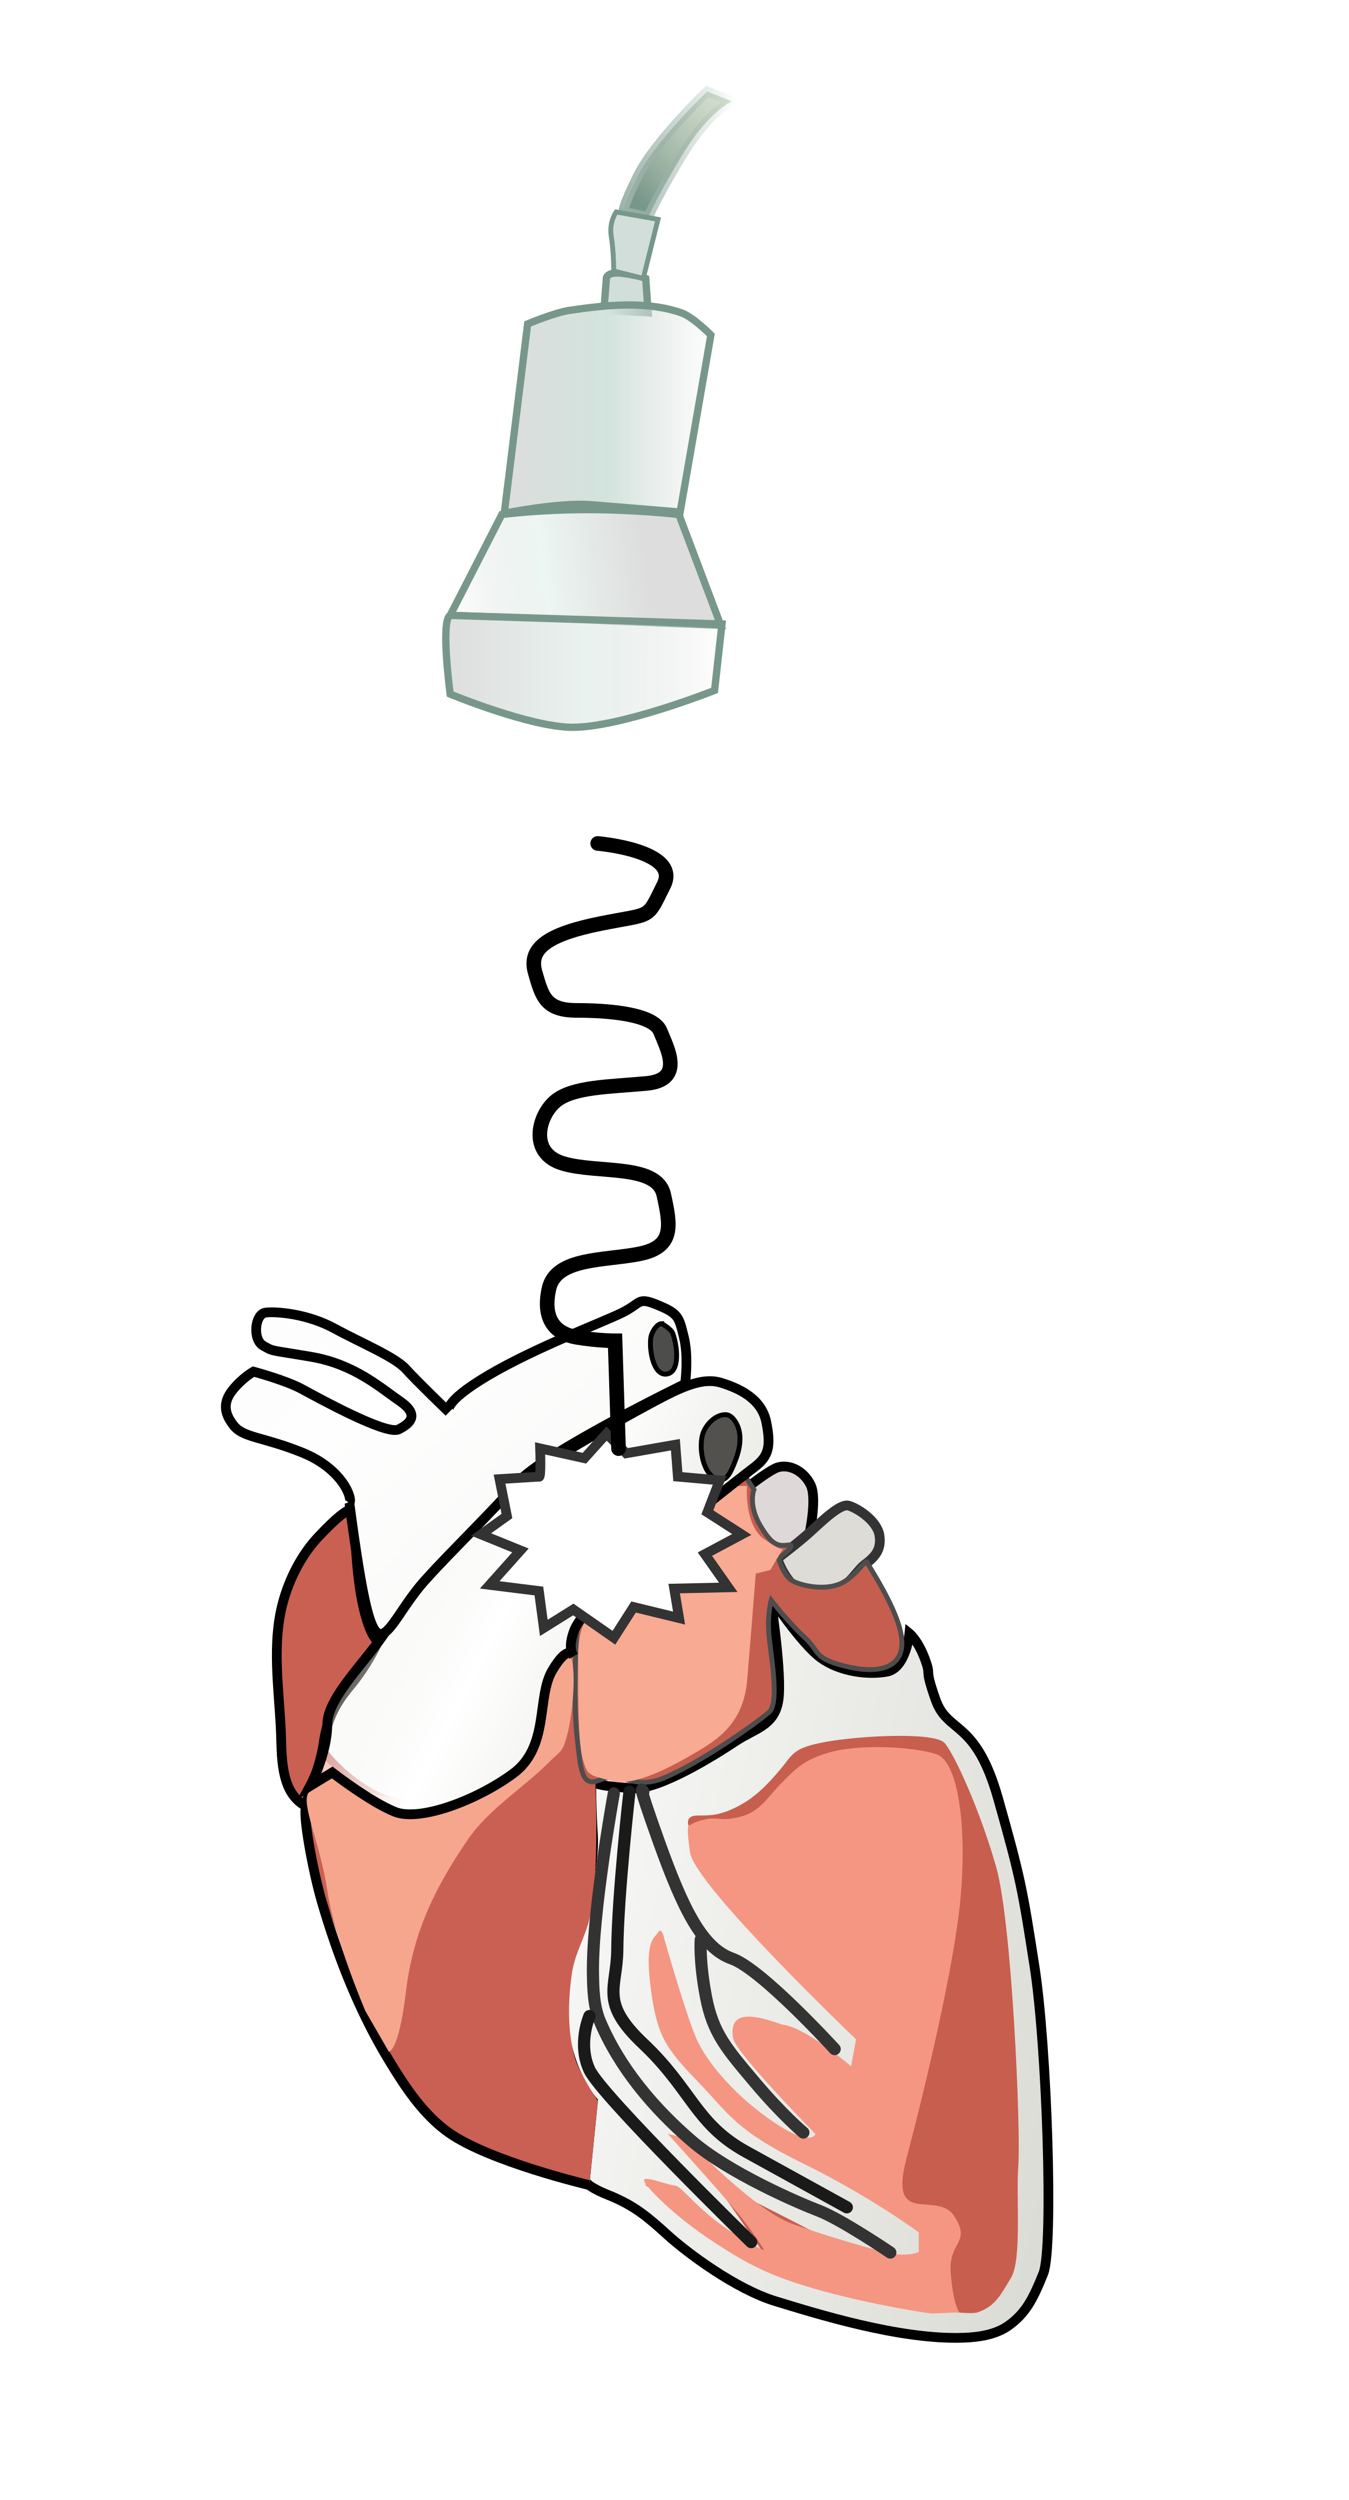
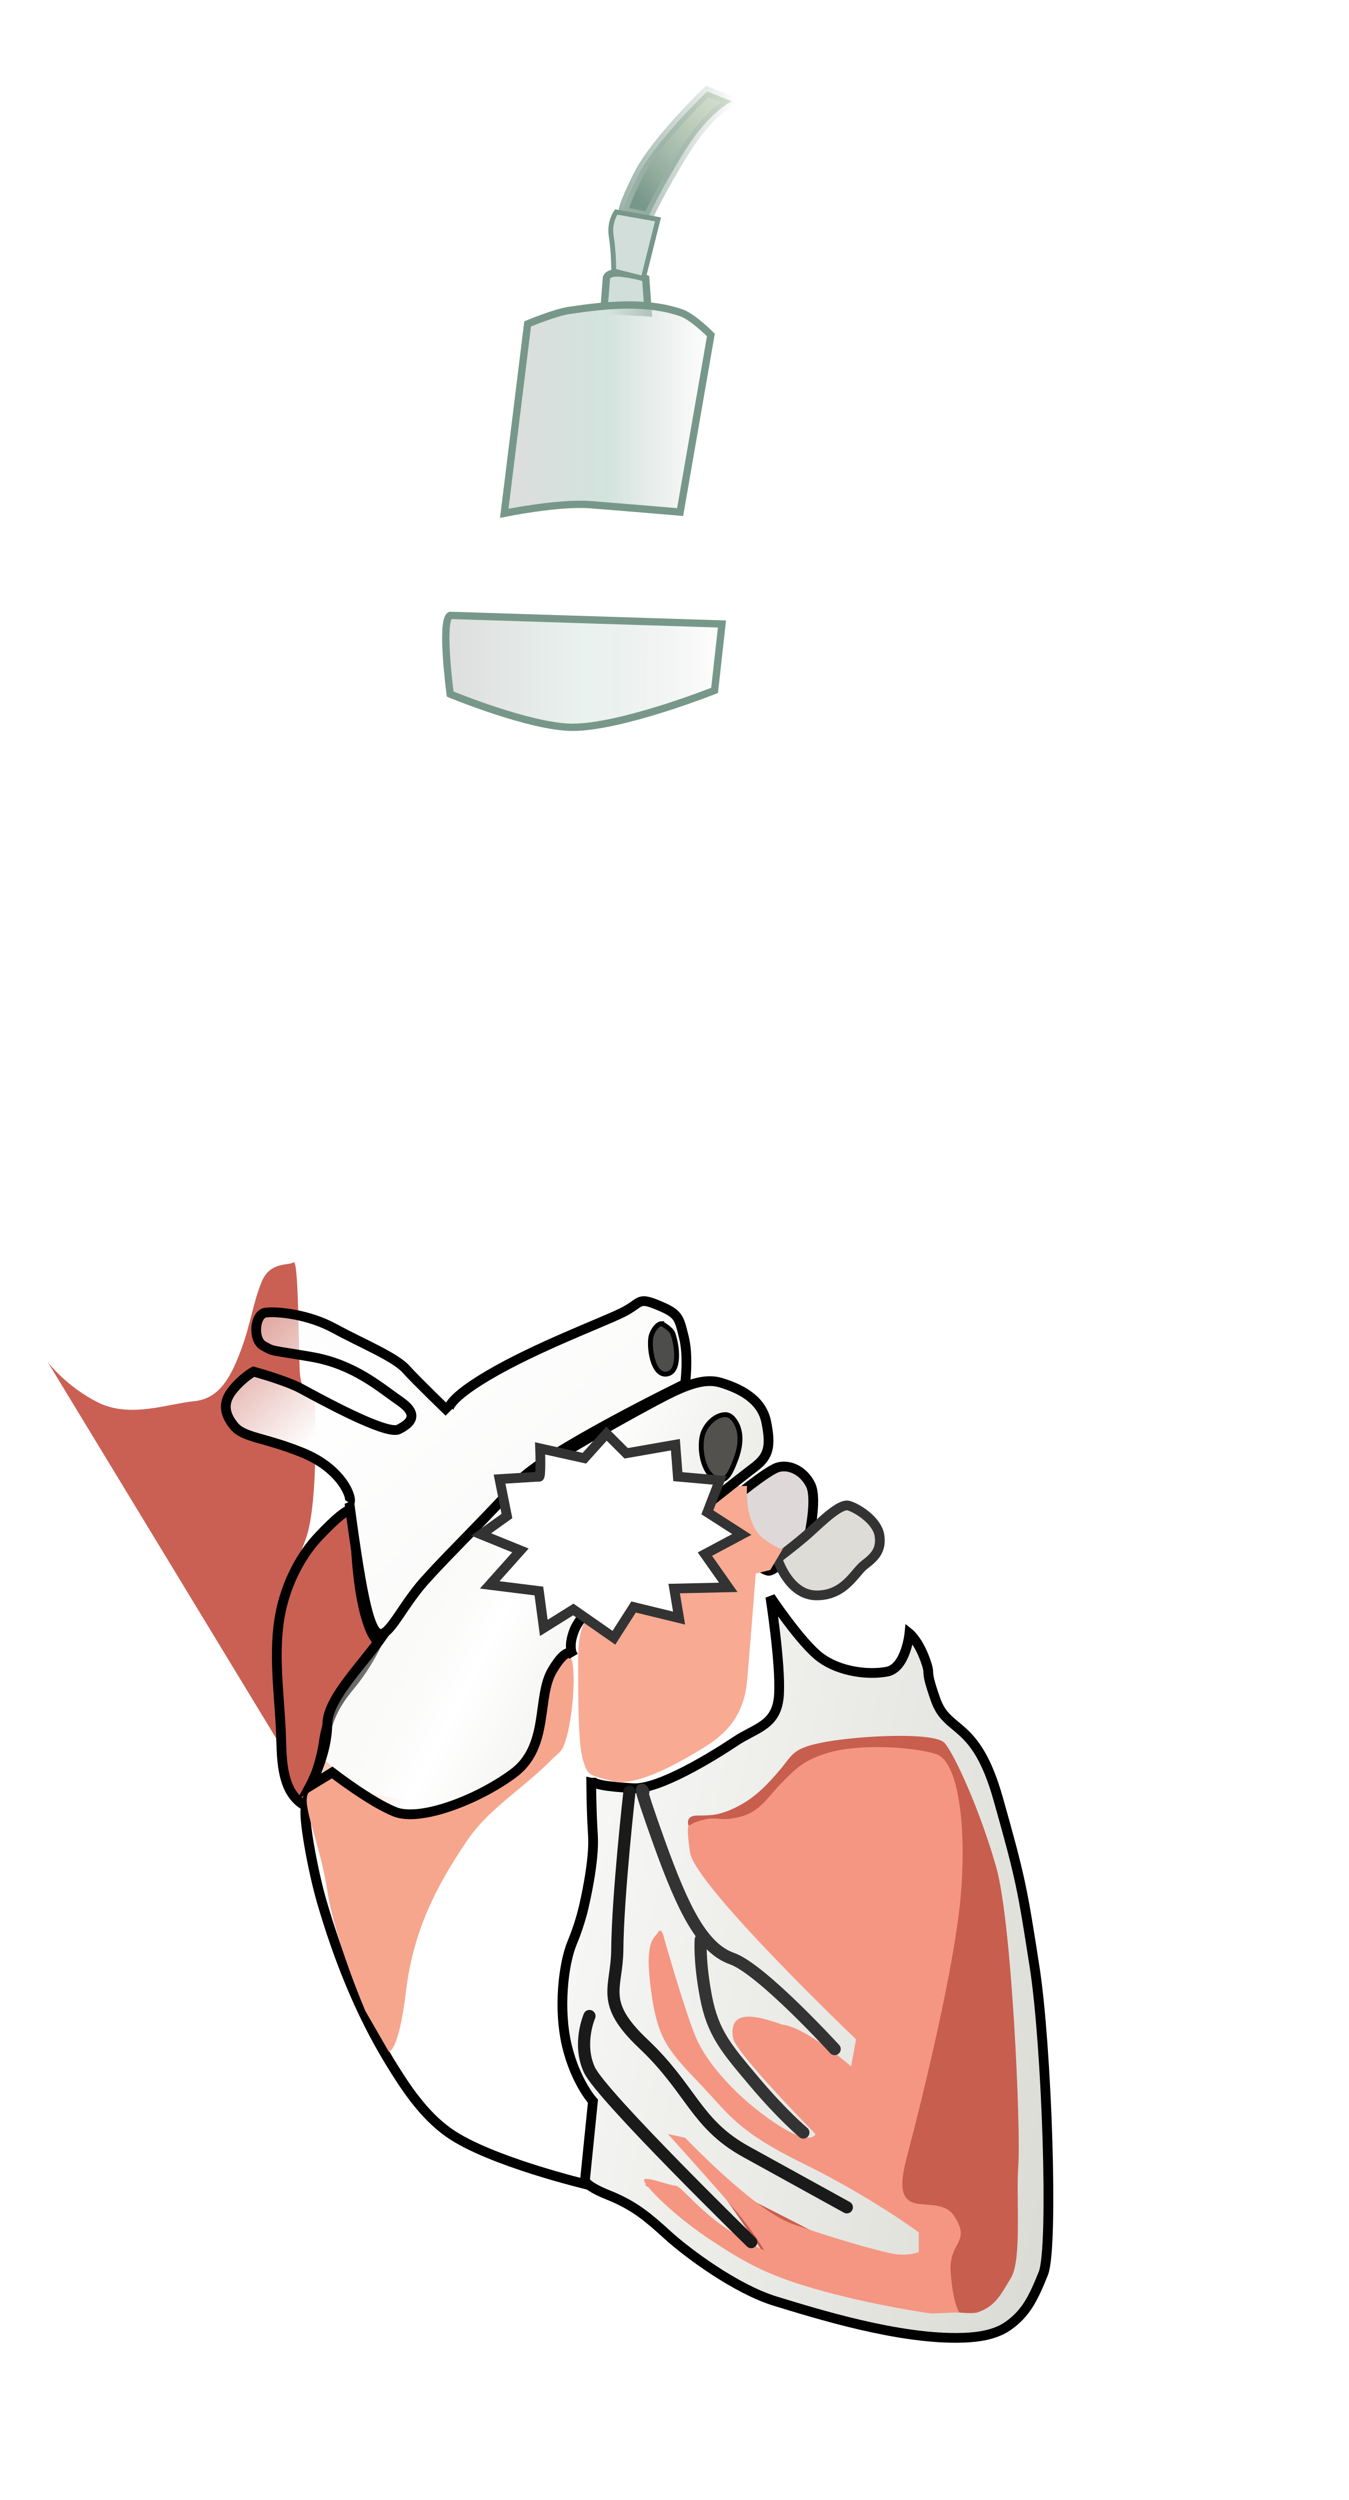
<svg xmlns="http://www.w3.org/2000/svg" xmlns:ns1="http://www.inkscape.org/namespaces/inkscape" xmlns:ns2="http://sodipodi.sourceforge.net/DTD/sodipodi-0.dtd" xmlns:xlink="http://www.w3.org/1999/xlink" id="svg6624" version="1.1" ns1:version="0.48.2 r9819" width="325.06" height="602.442" ns2:docname="PhysicsUltrasound_Fig11.svg">
  <defs id="defs6628">
    <marker ns1:stockid="Arrow1Mend" orient="auto" refY="0" refX="0" id="Arrow1Mend" style="overflow:visible">
      <path id="path4986" d="M 0,0 5,-5 -12.5,0 5,5 0,0 z" style="fill-rule:evenodd;stroke:#000000;stroke-width:1pt;marker-start:none" transform="matrix(-0.4,0,0,-0.4,-4,0)" ns1:connector-curvature="0" />
    </marker>
    <linearGradient id="linearGradient7454">
      <stop style="stop-color:#fafaf9;stop-opacity:1;" offset="0" id="stop7456" />
      <stop id="stop7462" offset="0.5" style="stop-color:#fefefe;stop-opacity:1" />
      <stop style="stop-color:#fafaf9;stop-opacity:0;" offset="1" id="stop7458" />
    </linearGradient>
    <linearGradient id="linearGradient7442">
      <stop style="stop-color:#eaeae6;stop-opacity:1;" offset="0" id="stop7444" />
      <stop id="stop7450" offset="0.5" style="stop-color:#ffffff;stop-opacity:1" />
      <stop style="stop-color:#eaeae6;stop-opacity:0;" offset="1" id="stop7446" />
    </linearGradient>
    <linearGradient id="linearGradient7426">
      <stop style="stop-color:#dadbd4;stop-opacity:1;" offset="0" id="stop7428" />
      <stop id="stop7434" offset="0.952" style="stop-color:#ffffff;stop-opacity:1" />
      <stop style="stop-color:#ffffff;stop-opacity:1" offset="1" id="stop7430" />
    </linearGradient>
    <linearGradient id="linearGradient7207">
      <stop style="stop-color:#dddddd;stop-opacity:1;" offset="0" id="stop7209" />
      <stop id="stop7215" offset="0.5" style="stop-color:#e9f2ef;stop-opacity:1" />
      <stop style="stop-color:#dddddd;stop-opacity:0;" offset="1" id="stop7211" />
    </linearGradient>
    <linearGradient ns1:collect="always" id="linearGradient7199">
      <stop style="stop-color:#9bb2a9;stop-opacity:1;" offset="0" id="stop7201" />
      <stop style="stop-color:#9bb2a9;stop-opacity:0;" offset="1" id="stop7203" />
    </linearGradient>
    <linearGradient id="linearGradient7189">
      <stop style="stop-color:#dddddd;stop-opacity:1;" offset="0" id="stop7191" />
      <stop id="stop7197" offset="0.5" style="stop-color:#d2e3dd;stop-opacity:1" />
      <stop style="stop-color:#dddddd;stop-opacity:0;" offset="1" id="stop7193" />
    </linearGradient>
    <linearGradient id="linearGradient7179">
      <stop style="stop-color:#dddddd;stop-opacity:1;" offset="0" id="stop7181" />
      <stop id="stop7187" offset="0.5" style="stop-color:#ecf6f3;stop-opacity:1" />
      <stop style="stop-color:#dddddd;stop-opacity:0;" offset="1" id="stop7183" />
    </linearGradient>
    <linearGradient id="linearGradient7163">
      <stop style="stop-color:#77978a;stop-opacity:1" offset="0" id="stop7165" />
      <stop style="stop-color:#ffffce;stop-opacity:0;" offset="1" id="stop7167" />
    </linearGradient>
    <linearGradient ns1:collect="always" xlink:href="#linearGradient7163" id="linearGradient7169" x1="56.056" y1="19.446" x2="78.029" y2="-2.525" gradientUnits="userSpaceOnUse" />
    <linearGradient ns1:collect="always" xlink:href="#linearGradient7179" id="linearGradient7185" x1="58.089" y1="56.569" x2="37.371" y2="59.347" gradientUnits="userSpaceOnUse" gradientTransform="translate(-0.379,0.505)" />
    <linearGradient ns1:collect="always" xlink:href="#linearGradient7189" id="linearGradient7195" x1="16.42" y1="45.244" x2="38.633" y2="45.244" gradientUnits="userSpaceOnUse" gradientTransform="translate(26.39,-3.409)" />
    <linearGradient ns1:collect="always" xlink:href="#linearGradient7199" id="linearGradient7205" x1="55.046" y1="15.658" x2="67.17" y2="15.658" gradientUnits="userSpaceOnUse" />
    <linearGradient ns1:collect="always" xlink:href="#linearGradient7207" id="linearGradient7213" x1="36.805" y1="68.754" x2="66.16" y2="68.754" gradientUnits="userSpaceOnUse" />
    <linearGradient ns1:collect="always" xlink:href="#linearGradient7179-4" id="linearGradient7185-9" x1="58.089" y1="56.569" x2="37.371" y2="59.347" gradientUnits="userSpaceOnUse" gradientTransform="translate(-0.379,0.505)" />
    <linearGradient id="linearGradient7179-4">
      <stop style="stop-color:#dddddd;stop-opacity:1;" offset="0" id="stop7181-6" />
      <stop id="stop7187-3" offset="0.5" style="stop-color:#ecf6f3;stop-opacity:1" />
      <stop style="stop-color:#dddddd;stop-opacity:0;" offset="1" id="stop7183-4" />
    </linearGradient>
    <linearGradient ns1:collect="always" xlink:href="#linearGradient7207-0" id="linearGradient7213-9" x1="36.805" y1="68.754" x2="66.16" y2="68.754" gradientUnits="userSpaceOnUse" />
    <linearGradient id="linearGradient7207-0">
      <stop style="stop-color:#dddddd;stop-opacity:1;" offset="0" id="stop7209-5" />
      <stop id="stop7215-3" offset="0.5" style="stop-color:#e9f2ef;stop-opacity:1" />
      <stop style="stop-color:#dddddd;stop-opacity:0;" offset="1" id="stop7211-9" />
    </linearGradient>
    <linearGradient ns1:collect="always" xlink:href="#linearGradient7163-2" id="linearGradient7169-1" x1="56.056" y1="19.446" x2="78.029" y2="-2.525" gradientUnits="userSpaceOnUse" />
    <linearGradient id="linearGradient7163-2">
      <stop style="stop-color:#77978a;stop-opacity:1" offset="0" id="stop7165-8" />
      <stop style="stop-color:#ffffce;stop-opacity:0;" offset="1" id="stop7167-8" />
    </linearGradient>
    <linearGradient ns1:collect="always" xlink:href="#linearGradient7199-8" id="linearGradient7205-1" x1="55.046" y1="15.658" x2="67.17" y2="15.658" gradientUnits="userSpaceOnUse" />
    <linearGradient ns1:collect="always" id="linearGradient7199-8">
      <stop style="stop-color:#9bb2a9;stop-opacity:1;" offset="0" id="stop7201-6" />
      <stop style="stop-color:#9bb2a9;stop-opacity:0;" offset="1" id="stop7203-0" />
    </linearGradient>
    <linearGradient ns1:collect="always" xlink:href="#linearGradient7189-4" id="linearGradient7195-2" x1="16.42" y1="45.244" x2="38.633" y2="45.244" gradientUnits="userSpaceOnUse" gradientTransform="translate(26.39,-3.409)" />
    <linearGradient id="linearGradient7189-4">
      <stop style="stop-color:#dddddd;stop-opacity:1;" offset="0" id="stop7191-9" />
      <stop id="stop7197-0" offset="0.5" style="stop-color:#d2e3dd;stop-opacity:1" />
      <stop style="stop-color:#dddddd;stop-opacity:0;" offset="1" id="stop7193-2" />
    </linearGradient>
    <linearGradient y2="45.244" x2="38.633" y1="45.244" x1="16.42" gradientTransform="translate(26.39,-3.409)" gradientUnits="userSpaceOnUse" id="linearGradient7307" xlink:href="#linearGradient7189-4" ns1:collect="always" />
    <linearGradient ns1:collect="always" xlink:href="#linearGradient7426-0" id="linearGradient7432-5" x1="115.291" y1="214.054" x2="40.666" y2="197.09" gradientUnits="userSpaceOnUse" />
    <linearGradient id="linearGradient7426-0">
      <stop style="stop-color:#dadbd4;stop-opacity:1;" offset="0" id="stop7428-4" />
      <stop id="stop7434-2" offset="0.952" style="stop-color:#ffffff;stop-opacity:1" />
      <stop style="stop-color:#ffffff;stop-opacity:1" offset="1" id="stop7430-1" />
    </linearGradient>
    <linearGradient ns1:collect="always" xlink:href="#linearGradient7442-7" id="linearGradient7448-2" x1="70.842" y1="175.245" x2="37.986" y2="158.704" gradientUnits="userSpaceOnUse" />
    <linearGradient id="linearGradient7442-7">
      <stop style="stop-color:#eaeae6;stop-opacity:1;" offset="0" id="stop7444-7" />
      <stop id="stop7450-9" offset="0.5" style="stop-color:#ffffff;stop-opacity:1" />
      <stop style="stop-color:#eaeae6;stop-opacity:0;" offset="1" id="stop7446-5" />
    </linearGradient>
    <linearGradient ns1:collect="always" xlink:href="#linearGradient7454-4" id="linearGradient7460-5" x1="48.931" y1="168.296" x2="17.304" y2="133.825" gradientUnits="userSpaceOnUse" />
    <linearGradient id="linearGradient7454-4">
      <stop style="stop-color:#fafaf9;stop-opacity:1;" offset="0" id="stop7456-0" />
      <stop id="stop7462-3" offset="0.5" style="stop-color:#fefefe;stop-opacity:1" />
      <stop style="stop-color:#fafaf9;stop-opacity:0;" offset="1" id="stop7458-4" />
    </linearGradient>
    <linearGradient ns1:collect="always" xlink:href="#linearGradient7454" id="linearGradient3103" gradientUnits="userSpaceOnUse" x1="48.931" y1="168.296" x2="17.304" y2="133.825" gradientTransform="matrix(2.347,0,0,2.347,-5.882,-4.325)" />
    <linearGradient ns1:collect="always" xlink:href="#linearGradient7442" id="linearGradient3106" gradientUnits="userSpaceOnUse" x1="70.842" y1="175.245" x2="37.986" y2="158.704" gradientTransform="matrix(2.347,0,0,2.347,-5.882,-4.325)" />
    <linearGradient ns1:collect="always" xlink:href="#linearGradient7426" id="linearGradient3119" gradientUnits="userSpaceOnUse" x1="115.291" y1="214.054" x2="40.666" y2="197.09" gradientTransform="matrix(2.347,0,0,2.347,-5.882,-4.325)" />
  </defs>
  <ns2:namedview pagecolor="#ffffff" bordercolor="#666666" borderopacity="1" objecttolerance="10" gridtolerance="10" guidetolerance="10" ns1:pageopacity="0" ns1:pageshadow="2" ns1:window-width="1280" ns1:window-height="748" id="namedview6626" showgrid="false" ns1:zoom="0.7" ns1:cx="49.482148" ns1:cy="267.042" ns1:window-x="-8" ns1:window-y="-8" ns1:window-maximized="1" ns1:current-layer="layer10" fit-margin-top="0" fit-margin-left="0" fit-margin-right="0" fit-margin-bottom="0" />
  <g ns1:groupmode="layer" id="layer10" ns1:label="white" transform="translate(-11.893,173.824)">
    <rect style="color:#000000;fill:#ffffff;fill-opacity:0.961;fill-rule:evenodd;stroke:none;stroke-width:0;marker:none;visibility:visible;display:inline;overflow:visible;enable-background:accumulate" id="rect7467" width="325.06" height="602.442" x="11.893" y="-173.824" />
  </g>
  <g ns1:groupmode="layer" id="layer9" ns1:label="heart" style="display:inline" transform="translate(-11.893,173.824)" />
  <path style="fill:url(#linearGradient3119);fill-opacity:1;stroke:#000000;stroke-width:2.347px;stroke-linecap:butt;stroke-linejoin:miter;stroke-opacity:1" d="m 142.458,428.375 c -0.419,1.676 3.771,2.095 10.057,2.514 6.286,0.419 19.695,-7.962 24.723,-11.314 5.028,-3.352 10.057,-3.771 10.476,-11.314 0.419,-7.543 -2.095,-23.466 -2.095,-23.466 0,0 7.543,11.314 12.152,14.666 4.609,3.352 11.314,4.19 15.923,3.352 4.609,-0.838 5.448,-9.219 5.448,-9.219 0,0 2.095,1.676 3.771,6.286 1.676,4.609 -0.419,1.257 2.514,9.638 2.933,8.381 9.638,4.609 15.085,23.885 5.447,19.276 5.867,21.79 8.8,40.647 2.933,18.857 4.609,67.465 2.095,73.751 -2.514,6.286 -4.29,9.633 -8.381,12.571 -3.055,2.194 -7.136,2.8 -10.895,2.933 -15.358,0.545 -35.618,-5.867 -45.256,-8.8 -9.638,-2.933 -21.371,-11.733 -25.98,-15.924 -4.609,-4.19 -7.962,-7.124 -14.247,-9.638 -6.286,-2.514 -5.672,-3.822 -5.672,-3.822 l 1.901,-18.806 c 0,0 -4.19,-4.609 -6.286,-13.409 -2.095,-8.8 -0.838,-19.695 1.257,-24.723 2.095,-5.028 2.933,-9.219 2.933,-9.219 0,0 2.514,-10.476 2.095,-16.762 -0.419,-6.286 -0.419,-13.828 -0.419,-13.828 z" id="path7424" ns1:connector-curvature="0" ns2:nodetypes="cssscsscsssssaasssccsscsc" />
-   <path style="fill:#ca6053;fill-opacity:1;stroke:none" d="m 74.417,431.838 c 0,0 -1.482,10.963 5.63,30.519 7.111,19.556 2.667,13.63 8.889,24.297 6.222,10.667 9.207,22.316 20.466,28.242 11.26,5.926 32.695,10.841 32.695,10.841 l 1.951,-19.526 c 0,0 -4.606,-6.779 -5.63,-10.667 -1.711,-6.498 -1.548,-13.498 -0.593,-20.149 0.635,-4.421 3.201,-8.832 4.148,-12.741 2.607,-10.762 1.482,-33.186 1.482,-33.186 0,0 -3.259,1.185 -3.556,-5.334 -0.296,-6.519 -0.296,-26.964 -1.482,-26.075 -1.185,0.889 -5.63,-0.296 -7.704,4.741 -2.074,5.037 -2.667,10.371 -5.037,16.593 -2.37,6.222 -5.037,11.556 -11.26,12.149 -6.222,0.593 -15.408,4.148 -23.112,0.296 -7.704,-3.852 -12.149,-9.778 -12.149,-9.778 z" id="path7406" ns1:connector-curvature="0" ns2:nodetypes="csssccaascsssssscc" />
+   <path style="fill:#ca6053;fill-opacity:1;stroke:none" d="m 74.417,431.838 l 1.951,-19.526 c 0,0 -4.606,-6.779 -5.63,-10.667 -1.711,-6.498 -1.548,-13.498 -0.593,-20.149 0.635,-4.421 3.201,-8.832 4.148,-12.741 2.607,-10.762 1.482,-33.186 1.482,-33.186 0,0 -3.259,1.185 -3.556,-5.334 -0.296,-6.519 -0.296,-26.964 -1.482,-26.075 -1.185,0.889 -5.63,-0.296 -7.704,4.741 -2.074,5.037 -2.667,10.371 -5.037,16.593 -2.37,6.222 -5.037,11.556 -11.26,12.149 -6.222,0.593 -15.408,4.148 -23.112,0.296 -7.704,-3.852 -12.149,-9.778 -12.149,-9.778 z" id="path7406" ns1:connector-curvature="0" ns2:nodetypes="csssccaascsssssscc" />
  <path style="fill:none;stroke:#000000;stroke-width:2.347px;stroke-linecap:butt;stroke-linejoin:miter;stroke-opacity:1" d="m 73.736,435.499 c -0.838,1.676 1.636,15.286 3.771,22.628 3.898,13.402 9.087,26.628 16.343,38.552 3.867,6.356 8.185,12.868 14.247,17.181 9.779,6.957 33.718,12.622 33.718,12.622" id="path7464" ns1:connector-curvature="0" ns2:nodetypes="caaac" />
  <path style="fill:#dfd8d9;fill-opacity:1;stroke:#000000;stroke-width:2.347px;stroke-linecap:butt;stroke-linejoin:miter;stroke-opacity:1" d="m 176.05,361.614 c 0,0 8.593,-7.111 11.26,-8 2.667,-0.889 6.222,0.593 8,4.148 1.778,3.556 -0.593,13.334 -0.593,13.334 0,0 -7.704,7.408 -9.482,7.408 -1.778,0 -13.037,-8.297 -13.334,-11.26 -0.296,-2.963 4.148,-5.63 4.148,-5.63 z" id="path7438" ns1:connector-curvature="0" />
  <path style="fill:#dddcd7;fill-opacity:1;stroke:#333333;stroke-width:2.347px;stroke-linecap:butt;stroke-linejoin:miter;stroke-opacity:1" d="m 187.309,375.54 c 0,0 4.741,-3.556 7.704,-6.222 2.963,-2.667 7.408,-7.111 9.482,-6.519 2.074,0.593 6.815,3.556 7.408,7.111 0.593,3.556 -1.185,5.334 -3.556,7.111 -2.37,1.778 -4.741,7.408 -11.556,7.408 -6.815,0 -9.482,-8.889 -9.482,-8.889 z" id="path7436" ns1:connector-curvature="0" />
  <path style="fill:#c85e4e;fill-opacity:1;stroke:none" d="m 165.975,440.135 c 0,0 -1.185,-2.667 2.074,-2.667 3.259,0 5.334,0 9.482,-2.074 4.148,-2.074 7.111,-5.037 10.371,-8.889 3.259,-3.852 2.963,-5.333 11.26,-6.815 8.297,-1.482 26.075,-2.37 28.445,0.296 2.37,2.667 8.593,16.297 12.445,29.927 3.852,13.63 5.926,63.706 5.333,71.706 -0.593,8 0.889,22.815 -1.778,27.26 -2.667,4.445 -3.852,6.815 -8,8.297 -4.148,1.482 -38.223,-5.926 -43.557,-7.408 -5.333,-1.482 -36.742,-23.408 -36.742,-23.408 l 7.408,2.074 21.927,15.408 -12.741,-18.371 c 0,0 28.149,14.223 31.705,16.297 3.556,2.074 18.371,3.556 18.964,1.778 0.593,-1.778 -0.593,-8.889 -1.778,-9.778 -1.185,-0.889 -12.445,-13.334 -12.445,-13.334 L 196.198,510.063 c 0,0 -15.408,-13.037 -14.223,-17.482 1.185,-4.445 12.741,-1.482 16.889,3.556 4.148,5.037 9.185,8 9.185,8 l 2.074,-13.334 c 0,0 -37.334,-38.52 -40.001,-42.668 -2.667,-4.148 -4.148,-8 -4.148,-8 z" id="path7402" ns1:connector-curvature="0" />
-   <path style="fill:#c55e4f;fill-opacity:1;stroke:#4d4d4d;stroke-width:1.173;stroke-linecap:butt;stroke-linejoin:miter;stroke-miterlimit:4;stroke-opacity:1;stroke-dasharray:none" d="m 139.308,390.948 c -0.593,1.778 -1.185,19.26 -0.296,27.26 0.913,8.223 1.043,12.682 5.63,10.667 4.987,-2.191 8.066,2.588 15.357,-0.47 9.185,-3.852 22.663,-13.486 25.33,-15.857 2.667,-2.37 0.203,-14.785 -0.093,-19.23 -0.296,-4.445 0.593,-7.704 0.593,-7.704 0,0 4.148,5.334 8,8.889 3.852,3.556 2.117,4.921 9.185,6.815 9.718,2.604 15.112,10e-6 14.223,-6.815 -0.889,-6.815 -8,-17.186 -8.297,-18.075 -0.296,-0.889 -2.963,3.852 -6.815,5.334 -3.852,1.482 -9.185,0.296 -11.26,-0.889 -2.074,-1.185 -3.259,-5.333 -3.259,-5.333 0,0 4.741,-3.556 2.37,-3.259 -2.37,0.296 -3.852,0.296 -6.815,-4.741 -2.963,-5.037 -1.482,-8.593 -1.482,-8.593 l -2.667,-4.148 c -13.235,8.658 -26.47,20.383 -39.705,36.149 z" id="path7398" ns1:connector-curvature="0" ns2:nodetypes="cssssscsssssscssccc" />
  <path style="fill:#f8aa93;fill-opacity:1;stroke:none" d="m 176.827,358.072 c 0,0 -24.31,17.262 -29.879,24.699 -5.569,7.437 -7.64,7.727 -7.64,17.247 0,9.519 0,20.218 1.172,24.085 1.172,3.867 1.466,3.579 7.035,5.067 5.569,1.487 15.545,-4.156 20.528,-7.131 4.983,-2.975 11.129,-6.85 12.008,-17.262 0.879,-10.412 2.058,-25.599 2.058,-25.599 l 3.511,-0.877 3.17,-5.363 c 0,0 0.322,1.491 -4.661,-2.079 -4.983,-3.57 -4.107,-13.077 -4.107,-13.077 l 0.019,0.276 z" id="path7396" ns1:connector-curvature="0" ns2:nodetypes="csssssscccsccc" />
  <path style="fill:#f59682;fill-opacity:1;stroke:none" d="m 166.272,439.838 c 0,0 -1.185,-1.482 0,6.519 1.185,8 40.001,45.038 40.001,45.038 l -1.185,6.519 c 0,0 -10.963,-9.482 -16.593,-10.074 -5.766,-2.004 -13.055,-4.141 -11.852,3.259 0.593,3.556 19.852,23.112 19.852,23.112 0,0 -0.889,3.259 -9.778,-2.667 -8.889,-5.926 -16.297,-14.223 -18.964,-20.445 -2.667,-6.222 -7.704,-24.001 -7.704,-24.001 0,0 -0.593,-2.963 -1.482,-1.482 -0.889,1.482 -3.259,1.778 -1.778,13.334 1.482,11.556 3.556,14.519 11.26,22.519 7.704,8 9.185,11.852 25.482,19.852 16.297,8 27.853,16.593 27.853,16.593 l 0,4.741 c 0,0 -2.667,1.185 -6.815,0.296 -4.148,-0.889 -14.519,-3.852 -23.704,-7.111 -9.185,-3.259 -25.779,-20.741 -25.779,-20.741 l -4.148,-0.889 c 0,0 13.926,15.408 17.482,19.852 3.556,4.445 5.63,8 5.63,8 0,0 1.185,1.185 -7.111,-3.852 -8.297,-5.037 -12.741,-11.556 -14.223,-11.556 -1.482,0 -8.593,-2.963 -7.408,-0.889 1.185,2.074 7.704,8.593 16.297,14.223 8.593,5.63 13.926,8.593 26.964,12.149 13.037,3.556 25.779,5.333 25.779,5.333 l 6.815,-0.296 c 0,0 -1.482,-1.778 -2.074,-9.482 -0.593,-7.704 5.037,-7.111 0.889,-13.63 -4.148,-6.519 -16,2.963 -11.556,-13.926 4.445,-16.889 11.556,-46.52 13.037,-62.817 1.482,-16.297 -0.296,-32.89 -5.926,-34.668 -5.63,-1.778 -17.778,-2.37 -24.89,-0.593 -7.111,1.778 -9.482,4.741 -12.445,7.704 -2.963,2.963 -5.037,6.815 -9.778,8 -4.741,1.185 -5.333,0 -8.297,0.593 -2.963,0.593 -3.852,1.482 -3.852,1.482 z" id="path7400" ns1:connector-curvature="0" ns2:nodetypes="cscccccsscssssccssccscsssssccsssssssssc" />
  <path style="fill:#ca6052;fill-opacity:1;stroke:#000000;stroke-width:2.347;stroke-linecap:butt;stroke-linejoin:miter;stroke-miterlimit:4;stroke-opacity:1;stroke-dasharray:none" d="m 85.05,363.424 c -1.886,0.629 -3.981,2.305 -8.171,6.705 -4.19,4.4 -7.246,10.354 -8.8,16.343 -2.527,9.735 -0.914,20.125 -0.419,30.171 0.215,4.352 0,8.8 1.467,12.99 1.467,4.19 4.4,5.448 4.4,5.448 0,0 3.771,-10.057 4.4,-14.666 0.629,-4.609 1.886,-8.8 6.286,-14.038 4.4,-5.238 6.914,-10.895 6.914,-10.895 0,0 -1.676,-0.629 -3.352,-7.333 -1.676,-6.705 -2.095,-15.714 -2.095,-18.019 0,-2.305 -0.629,-6.705 -0.629,-6.705 z" id="path7408" ns1:connector-curvature="0" ns2:nodetypes="csaascsscssc" />
  <path style="fill:#f6a68d;fill-opacity:1;stroke:none" d="m 77.38,429.171 c 0,0 -0.889,4e-5 -2.963,2.667 -2.074,2.667 2.667,11.852 4.445,23.704 1.778,11.852 9.185,29.038 9.185,29.038 l 5.63,9.778 c 0,0 2.37,0.296 4.148,-14.519 1.778,-14.815 7.443,-25.6 14.815,-36.446 5.223,-7.684 13.662,-12.608 20.149,-19.26 1.025,-1.051 2.396,-1.905 2.963,-3.259 2.787,-6.661 3.259,-22.816 1.185,-21.63 -2.074,1.185 -3.816,1.212 -5.037,2.667 -4.539,5.406 -2.963,14.223 -6.519,20.149 -3.556,5.926 -5.398,6.66 -9.185,8.297 -7.823,3.381 -17.232,4.211 -25.482,2.074 -4.826,-1.25 -12.445,-8.297 -12.445,-8.297 z" id="path7404" ns1:connector-curvature="0" ns2:nodetypes="cssccsasssasaacc" />
  <path style="fill:url(#linearGradient3106);fill-opacity:1;stroke:#000000;stroke-width:2.347px;stroke-linecap:butt;stroke-linejoin:miter;stroke-opacity:1" d="m 74.713,430.357 c 0,0 4.148,-7.704 4.148,-14.815 0,-7.111 10.963,-16.593 15.408,-24.593 4.445,-8 21.038,-24.593 26.667,-30.519 5.63,-5.926 34.964,-21.927 39.705,-24.297 4.741,-2.37 9.185,-4.148 13.037,-2.963 3.852,1.185 9.778,3.556 10.963,9.482 1.185,5.926 0.593,8.297 -2.963,10.963 -3.556,2.667 -21.038,16.593 -26.075,20.741 -5.037,4.148 -15.408,13.926 -17.186,18.371 -1.778,4.445 -0.296,6.222 -0.296,6.222 0,0 -1.185,-2.963 -5.037,3.556 -3.852,6.519 -0.593,18.371 -9.482,24.89 -8.889,6.519 -22.519,11.556 -28.445,9.185 -5.926,-2.37 -15.112,-9.482 -15.112,-9.482 z" id="path7440" ns1:connector-curvature="0" />
  <path style="fill:url(#linearGradient3103);fill-opacity:1;stroke:#000000;stroke-width:2.347px;stroke-linecap:butt;stroke-linejoin:miter;stroke-opacity:1" d="m 84.195,362.206 c 0.889,-1.185 -1.778,-8.297 -11.26,-12.149 -9.482,-3.852 -14.223,-3.556 -16.593,-6.519 -2.37,-2.963 -2.667,-5.63 -0.296,-8.593 2.37,-2.963 5.037,-4.445 5.037,-4.445 0,0 7.704,2.074 11.556,4.148 3.852,2.074 20.445,11.26 23.408,9.778 2.963,-1.482 5.037,-3.556 0.296,-6.815 -4.741,-3.259 -10.963,-8.889 -21.334,-10.667 -10.371,-1.778 -8.889,-1.185 -11.556,-2.667 -2.667,-1.482 -2.074,-7.704 0.593,-8 2.667,-0.296 10.074,0.296 16.593,3.852 6.519,3.556 14.519,6.815 17.186,9.778 2.667,2.963 10.371,10.371 10.371,10.371 0,0 -2.074,-2.074 9.482,-8.889 11.556,-6.815 27.556,-12.741 32.297,-15.112 4.741,-2.37 3.556,-3.852 8.593,-1.778 5.037,2.074 5.037,2.963 6.222,7.704 1.185,4.741 0.296,11.26 0.296,11.26 0,0 -34.075,16.593 -40.298,23.704 -6.222,7.111 -16.593,17.186 -21.63,22.816 -11.54,12.1 -12.545,30.462 -18.964,-17.778 z" id="path7452" ns1:connector-curvature="0" ns2:nodetypes="cssscsssssssscsssscscc" />
  <path style="fill:#4d4d4c;fill-opacity:1;stroke:#000000;stroke-width:1.173;stroke-linecap:butt;stroke-linejoin:miter;stroke-miterlimit:4;stroke-opacity:1;stroke-dasharray:none" d="m 159.457,318.946 c -1.185,0 -2.503,2.083 -2.667,3.556 -0.348,3.12 0.742,9.017 3.852,8.593 3.266,-0.445 2.602,-6.678 1.482,-9.778 -0.404,-1.119 -2.667,-2.37 -2.667,-2.37 z" id="path7410" ns1:connector-curvature="0" ns2:nodetypes="caaac" />
  <path style="fill:#52514d;fill-opacity:1;stroke:#000000;stroke-width:1.173;stroke-linecap:butt;stroke-linejoin:miter;stroke-miterlimit:4;stroke-opacity:1;stroke-dasharray:none" d="m 174.864,340.872 c -2.517,-0.07 -5.043,2.588 -5.63,5.037 -0.888,3.71 0.379,10.075 4.148,10.667 2.012,0.316 3.1,-2.849 3.852,-4.741 0.987,-2.485 1.524,-5.494 0.593,-8 -0.486,-1.309 -1.567,-2.924 -2.963,-2.963 z" id="path7412" ns1:connector-curvature="0" ns2:nodetypes="aaaaaa" />
  <path style="fill:none;stroke:#333333;stroke-width:2.933;stroke-linecap:round;stroke-linejoin:miter;stroke-miterlimit:4;stroke-opacity:1;stroke-dasharray:none" d="m 155.029,431.727 c 0,0 -2.095,-4.19 3.771,12.152 5.867,16.343 10.476,25.561 17.6,28.076 7.124,2.514 24.723,21.79 24.723,21.79" id="path7414" ns1:connector-curvature="0" ns2:nodetypes="cssc" />
  <path style="fill:none;stroke:#1a1a1a;stroke-width:2.933;stroke-linecap:round;stroke-linejoin:miter;stroke-miterlimit:4;stroke-opacity:1;stroke-dasharray:none" d="m 151.677,431.727 c 0,0 -2.822,24.929 -2.933,38.133 -0.078,9.248 -4.39,12.552 6.286,22.628 11.584,10.933 12.571,19.276 24.723,25.98 12.152,6.705 24.304,13.409 24.304,13.409" id="path7416" ns1:connector-curvature="0" ns2:nodetypes="csssc" />
-   <path style="fill:none;stroke:#333333;stroke-width:2.933;stroke-linecap:round;stroke-linejoin:miter;stroke-miterlimit:4;stroke-opacity:1;stroke-dasharray:none" d="m 147.905,432.146 c 0,0 -5.216,28.678 -5.028,43.161 0.051,3.95 0.143,8.092 1.676,11.733 4.715,11.201 12.981,21.006 22.209,28.914 8.829,7.566 25.142,14.666 30.59,16.762 5.447,2.095 17.181,10.057 17.181,10.057" id="path7418" ns1:connector-curvature="0" ns2:nodetypes="caaasc" />
  <path style="fill:none;stroke:#1a1a1a;stroke-width:2.933;stroke-linecap:round;stroke-linejoin:miter;stroke-miterlimit:4;stroke-opacity:1;stroke-dasharray:none" d="m 142.039,485.783 c 0,0 -2.933,6.705 0,12.99 2.933,6.286 38.971,41.485 38.971,41.485" id="path7420" ns1:connector-curvature="0" ns2:nodetypes="csc" />
  <path style="fill:none;stroke:#333333;stroke-width:2.933;stroke-linecap:round;stroke-linejoin:miter;stroke-miterlimit:4;stroke-opacity:1;stroke-dasharray:none" d="m 168.857,467.346 c 0,0 -0.419,5.029 1.257,13.828 1.676,8.8 5.029,12.571 11.733,20.533 6.705,7.962 11.733,12.152 11.733,12.152" id="path7422" ns1:connector-curvature="0" />
  <g ns1:groupmode="layer" id="layer8" ns1:label="lamp" transform="translate(-11.893,173.824)">
    <g transform="matrix(2.347,0,0,2.347,31.757,-173.424)" id="g7259-2">
-       <path ns2:nodetypes="ccsccc" ns1:connector-curvature="0" id="path6637-1" d="m 37.754,63.009 5.303,-10.354 c 0,0 3.788,-0.505 8.839,-0.505 5.051,0 9.344,0.505 9.344,0.505 l 4.293,11.364 z" style="fill:url(#linearGradient7185-9);fill-opacity:1;stroke:#77978a;stroke-width:0.75;stroke-linecap:butt;stroke-linejoin:miter;stroke-miterlimit:4;stroke-opacity:1;stroke-dasharray:none" />
      <path ns2:nodetypes="ccaccc" ns1:connector-curvature="0" id="path6635-5" d="m 37.754,63.009 c -1.01,0.505 0,8.081 0,8.081 0,0 8.182,3.381 12.501,3.409 5.043,0.033 14.647,-3.788 14.647,-3.788 l 0.758,-6.819 z" style="fill:url(#linearGradient7213-9);fill-opacity:1;stroke:#77978a;stroke-width:0.75;stroke-linecap:butt;stroke-linejoin:miter;stroke-miterlimit:4;stroke-opacity:1;stroke-dasharray:none" />
      <path ns1:connector-curvature="0" id="path6641-4" d="m 53.538,31.694 0.253,-3.283 c 0,0 0,-0.758 1.768,-0.505 1.768,0.253 2.273,0.505 2.273,0.505 l 0.253,3.536 z" style="fill:#d1deda;fill-opacity:1;stroke:#77978a;stroke-width:0.75;stroke-linecap:butt;stroke-linejoin:miter;stroke-miterlimit:4;stroke-opacity:1;stroke-dasharray:none" />
      <path ns1:connector-curvature="0" id="path6645-4" d="m 55.558,21.593 c 0,0 -0.253,-0.253 1.515,-3.788 1.768,-3.536 7.071,-8.586 7.071,-8.586 l 2.525,1.01 c 0,0 -2.273,1.01 -4.798,5.051 -2.525,4.041 -3.788,6.819 -3.788,6.819 z" style="fill:url(#linearGradient7169-1);fill-opacity:1;stroke:url(#linearGradient7205-1);stroke-width:1px;stroke-linecap:butt;stroke-linejoin:miter;stroke-opacity:1" />
      <path ns1:connector-curvature="0" id="path6643-4" d="m 54.548,27.653 c 0,0 0,-2.02 -0.253,-3.536 -0.253,-1.515 0.505,-2.525 0.505,-2.525 l 4.293,0.758 -1.515,6.061 z" style="fill:#d1deda;fill-opacity:1;stroke:#77978a;stroke-width:0.5;stroke-linecap:butt;stroke-linejoin:miter;stroke-miterlimit:4;stroke-opacity:1;stroke-dasharray:none" />
      <path ns2:nodetypes="caaccscc" ns1:connector-curvature="0" id="path6639-2" d="m 45.709,33.083 c 0,0 2.805,-1.171 4.293,-1.389 3.791,-0.555 7.87,-0.999 11.49,0.253 1.193,0.412 3.03,2.273 3.03,2.273 l -3.157,18.183 c 0,0 -5.935,-0.505 -9.218,-0.758 -3.283,-0.253 -8.839,0.884 -8.839,0.884 z" style="fill:url(#linearGradient7307);fill-opacity:1;stroke:#77978a;stroke-width:0.75;stroke-linecap:butt;stroke-linejoin:miter;stroke-miterlimit:4;stroke-opacity:1;stroke-dasharray:none" />
    </g>
    <path style="fill:#ffffff;stroke:#333333;stroke-width:2.347px;stroke-linecap:butt;stroke-linejoin:miter;stroke-opacity:1" d="m 141.746,181.995 c 0.593,0.593 0.296,-6.815 0.296,-6.815 l 10.667,2.37 5.333,-5.926 4.741,4.741 11.852,-2.074 0.593,7.704 10.074,0.889 -2.963,7.704 8.297,5.333 -8.889,4.741 5.63,8 -13.037,0.296 1.185,7.111 -10.963,-2.667 -4.741,7.408 -9.778,-6.815 -7.111,4.445 -1.185,-8.889 -11.852,-1.482 7.408,-8.297 -9.482,-3.852 6.222,-4.445 -1.778,-8.889 z" id="path7376" ns1:connector-curvature="0" />
-     <path style="fill:none;stroke:#000000;stroke-width:3.52;stroke-linecap:round;stroke-linejoin:miter;stroke-miterlimit:4;stroke-opacity:1;stroke-dasharray:none;marker-end:url(#Arrow1Mend)" d="m 155.911,29.416 c 0,0 20.114,1.676 15.923,10.057 -4.19,8.381 -2.514,6.705 -15.085,9.219 -12.571,2.514 -17.6,5.867 -15.923,11.733 1.676,5.867 2.514,9.219 10.057,9.219 7.543,0 18.438,0.838 20.114,5.028 1.676,4.19 5.867,11.733 -3.352,12.571 -9.219,0.838 -17.6,0.838 -21.79,4.19 -4.19,3.352 -6.705,12.571 1.676,15.085 8.381,2.514 22.628,0 24.304,7.543 1.676,7.543 2.514,12.571 -5.867,14.247 -8.381,1.676 -20.114,0.838 -21.79,8.381 -1.676,7.543 1.676,10.895 6.705,11.733 5.028,0.838 9.219,0.838 9.219,0.838 l 0.838,25.98" id="path8105" ns1:connector-curvature="0" />
  </g>
</svg>